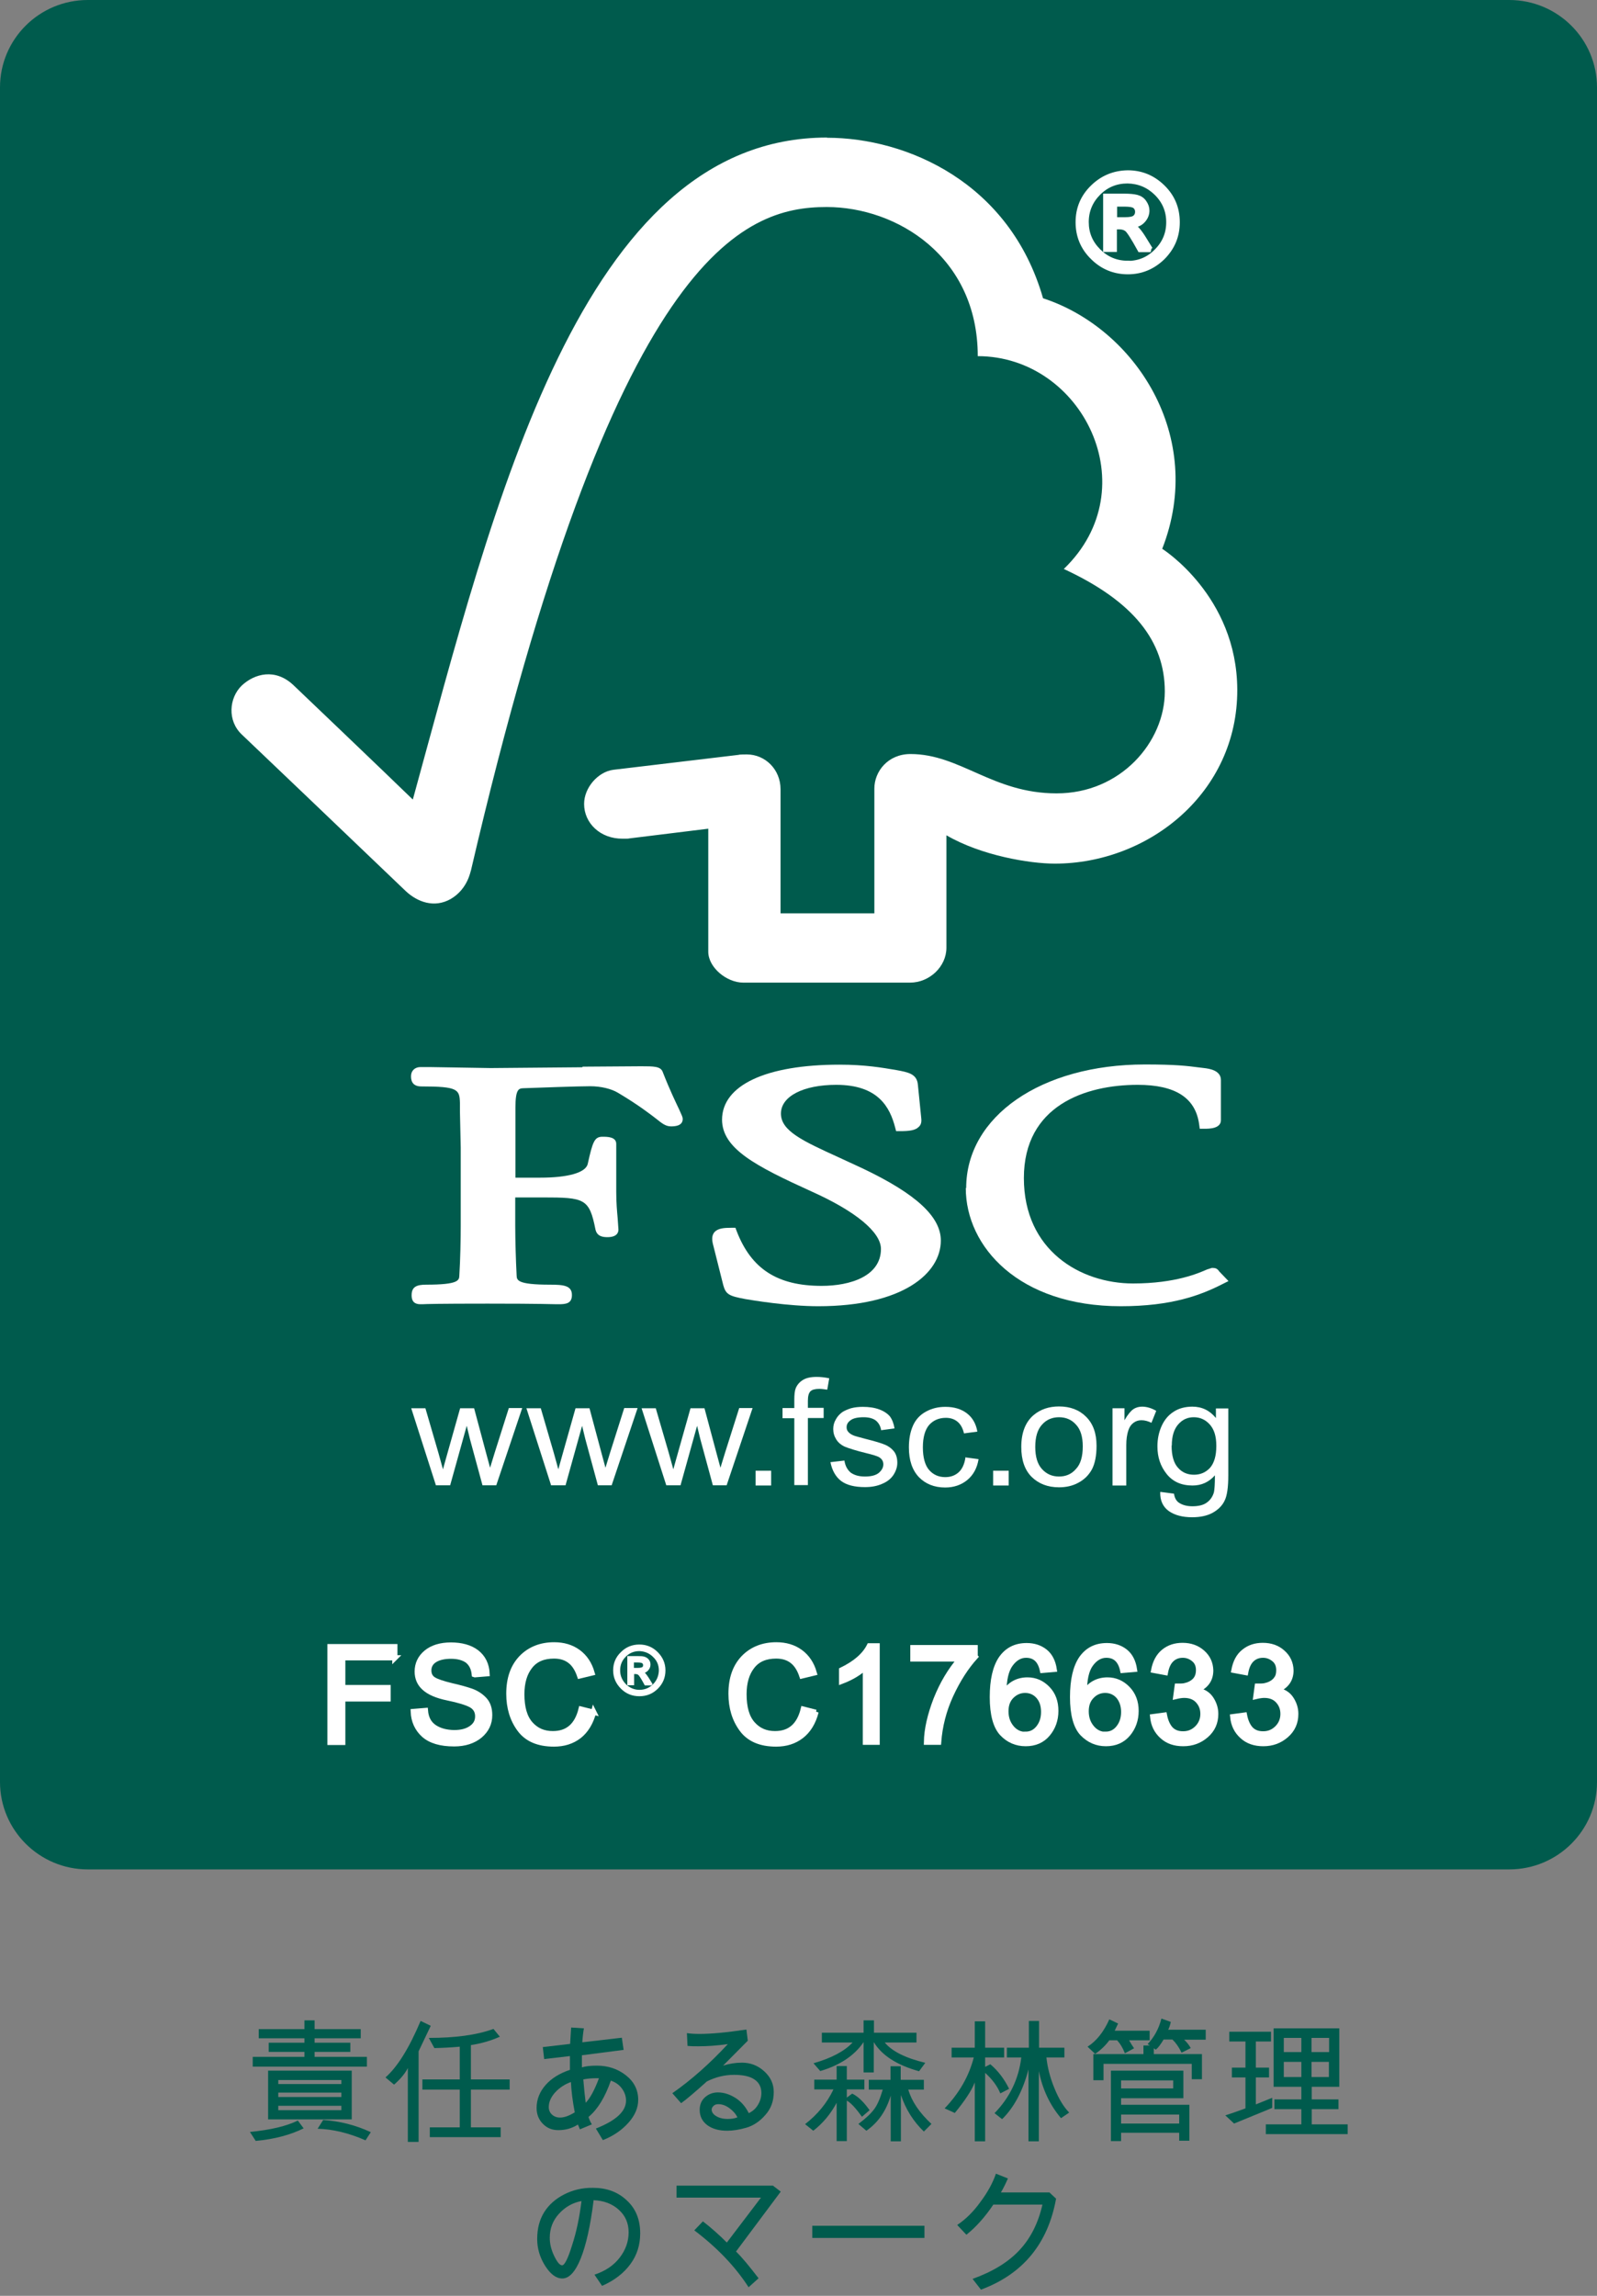
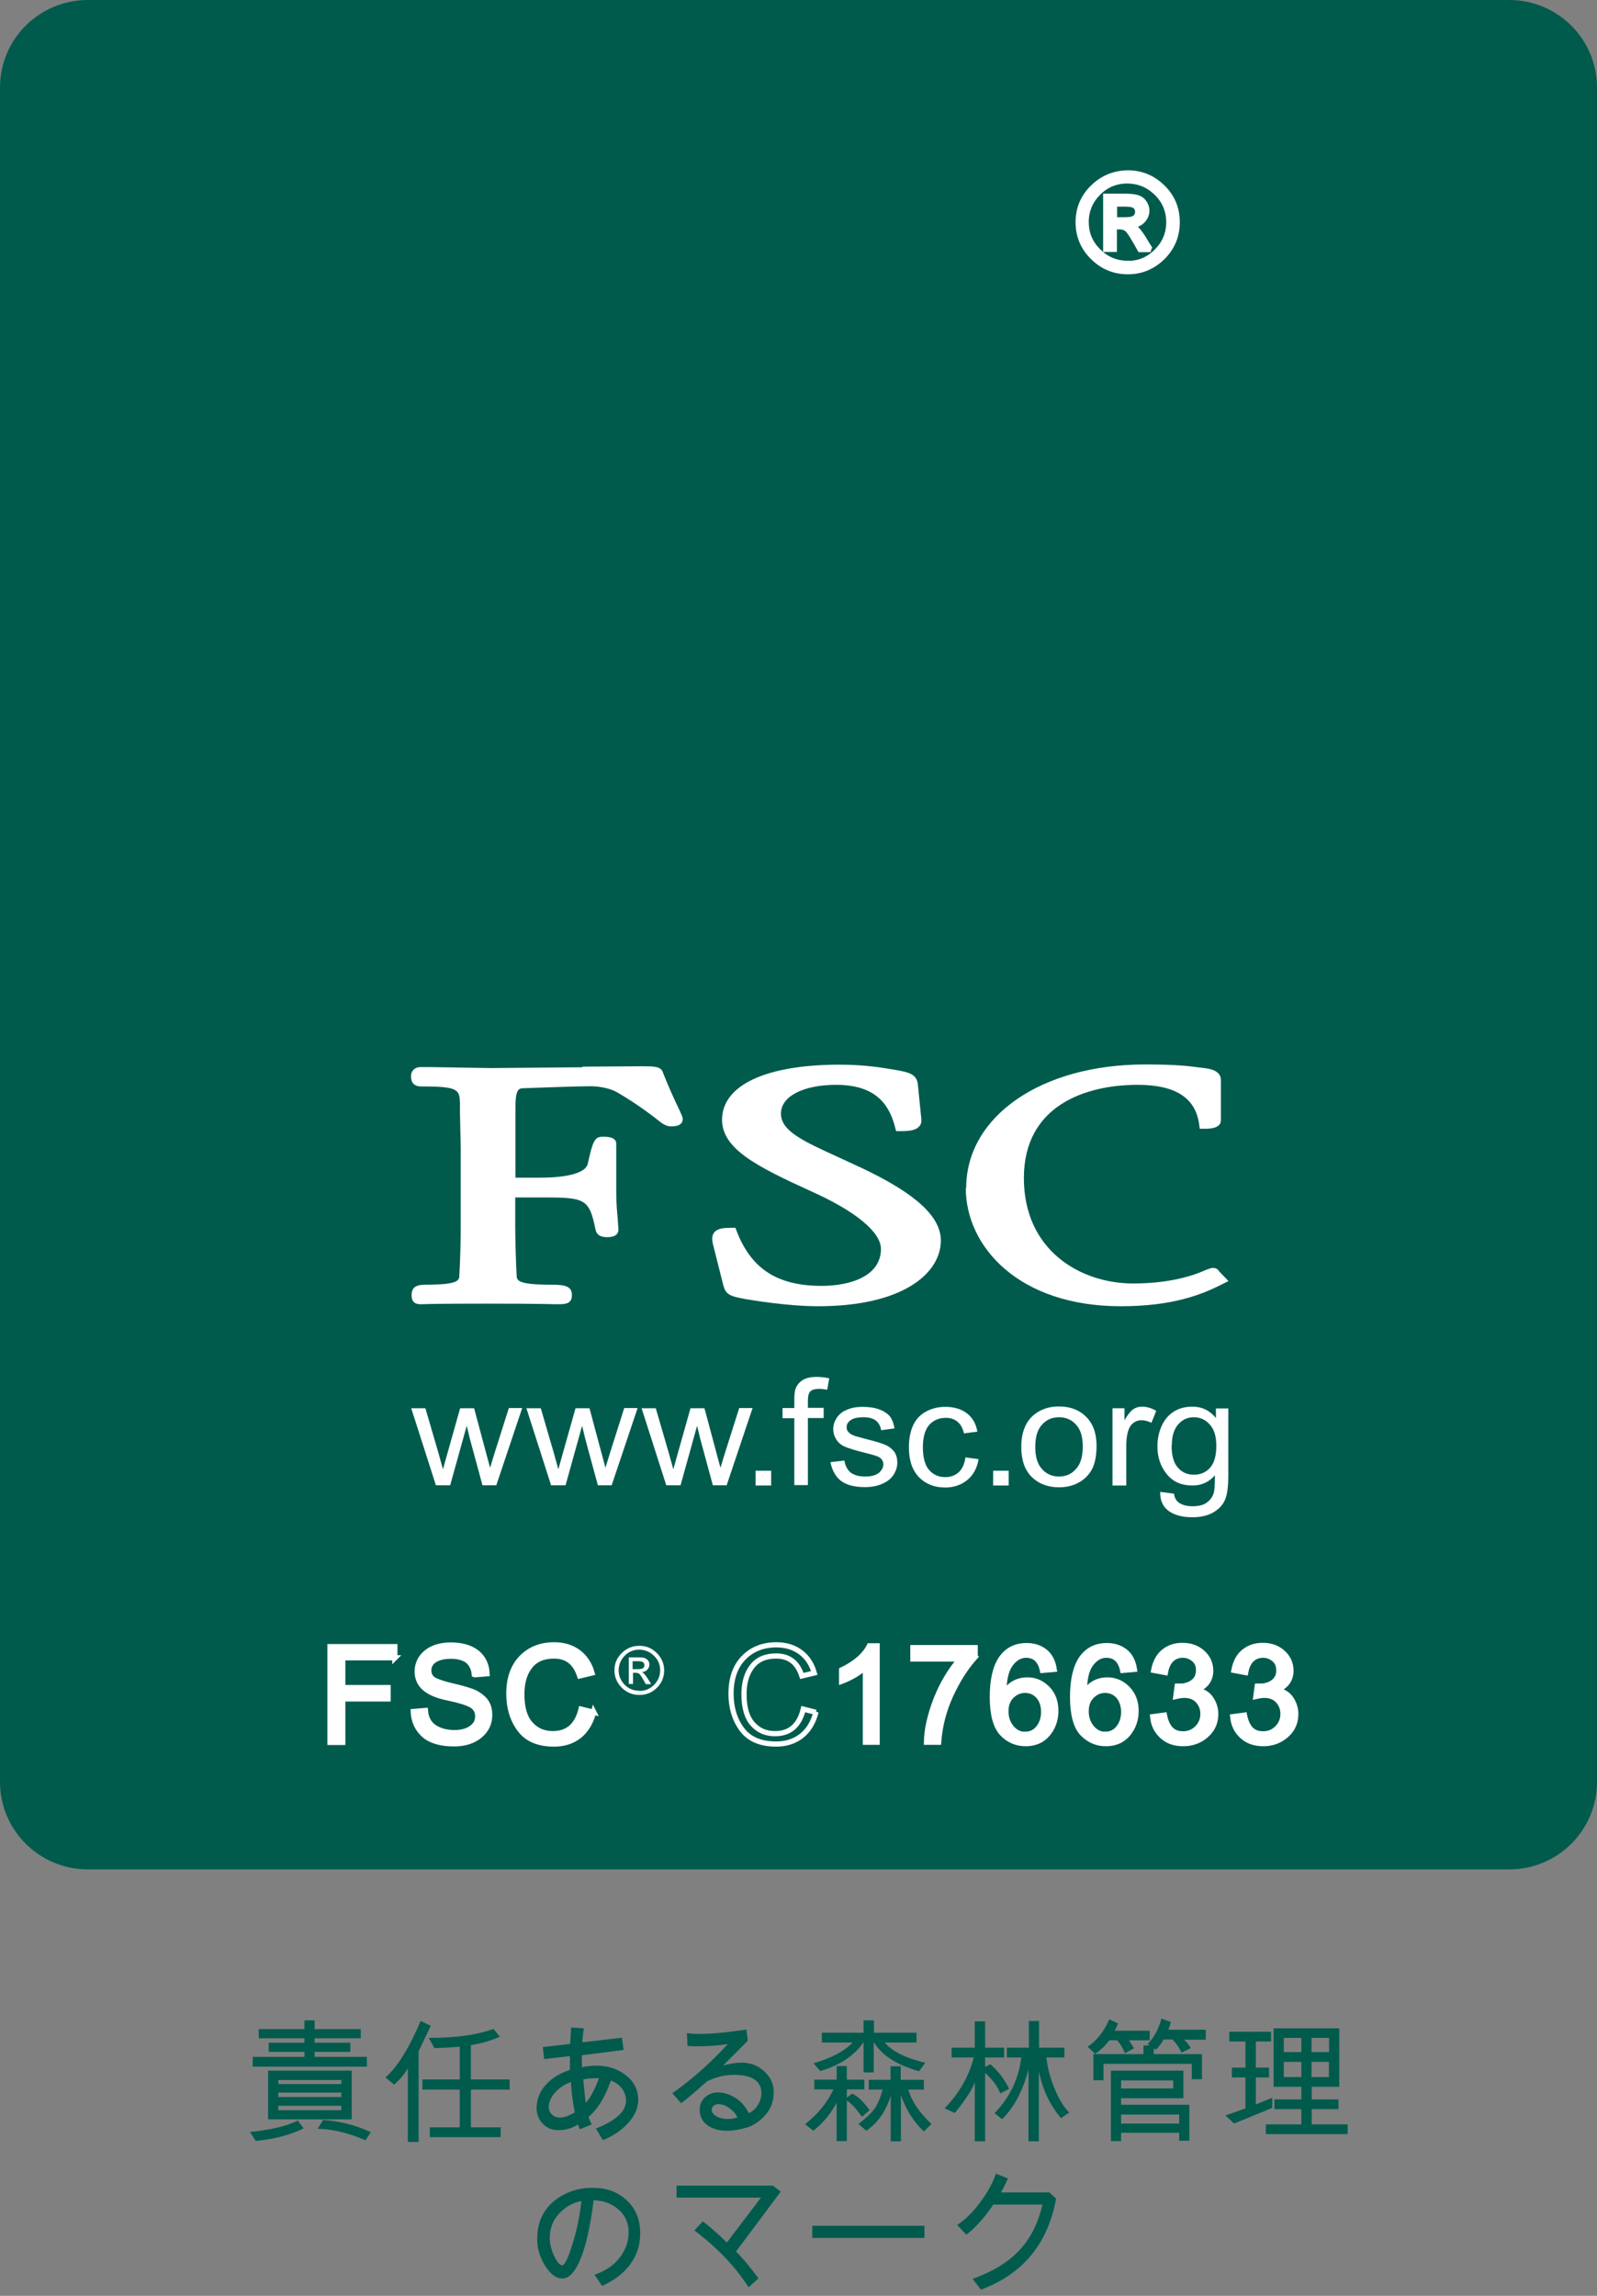
<svg xmlns="http://www.w3.org/2000/svg" id="_レイヤー_2" data-name="レイヤー 2" viewBox="0 0 80 115">
  <rect x="0" y="0" width="80" height="115" fill="#808080" stroke="none" />
  <defs>
    <style>
      .cls-1 {
        stroke: #005b4d;
        stroke-width: .8px;
      }

      .cls-1, .cls-2, .cls-3, .cls-4 {
        fill: none;
      }

      .cls-5 {
        fill: #fff;
      }

      .cls-3 {
        stroke-width: .26px;
      }

      .cls-3, .cls-4 {
        stroke: #fff;
      }

      .cls-4 {
        stroke-width: .13px;
      }

      .cls-6 {
        fill: #005b4d;
      }

      .cls-7 {
        clip-path: url(#clippath);
      }
    </style>
    <clipPath id="clippath">
      <rect class="cls-2" y="0" width="80" height="115" />
    </clipPath>
  </defs>
  <g id="_アイコン" data-name="アイコン">
    <g>
      <path class="cls-6" d="M4.4.4h71.2c2.21,0,4,1.78,4,3.98v84.88c0,2.2-1.79,3.98-4,3.98H4.4c-2.21,0-4-1.78-4-3.98V4.38C.4,2.18,2.19.4,4.4.4h0Z" />
      <g class="cls-7">
        <path class="cls-1" d="M4.4.4h71.2c2.21,0,4,1.78,4,3.98v84.88c0,2.2-1.79,3.98-4,3.98H4.4c-2.21,0-4-1.79-4-3.98V4.38C.4,2.18,2.19.4,4.4.4h0Z" />
      </g>
      <path class="cls-5" d="M21.84,74.41l-1.24-3.87h.71l.65,2.23.23.83s.08-.3.22-.79l.64-2.27h.7l.6,2.24.2.74.23-.75.71-2.24h.67l-1.3,3.87h-.69l-.63-2.32-.16-.66-.83,2.98h-.71Z" />
      <path class="cls-5" d="M27.61,74.41l-1.24-3.87h.72l.65,2.23.23.83s.08-.3.22-.79l.64-2.27h.7l.6,2.24.2.74.23-.75.71-2.24h.67l-1.3,3.87h-.69l-.63-2.32-.16-.66-.83,2.98h-.71Z" />
      <path class="cls-5" d="M33.38,74.41l-1.24-3.87h.71l.65,2.23.23.83s.08-.3.22-.79l.64-2.27h.7l.6,2.24.2.74.23-.75.71-2.24h.67l-1.3,3.87h-.69l-.63-2.32-.16-.66-.83,2.98h-.71Z" />
      <path class="cls-5" d="M37.85,74.41v-.74h.78v.74h-.78Z" />
      <path class="cls-5" d="M39.79,74.41v-3.37h-.59v-.51h.59v-.41c0-.26.02-.45.07-.58.07-.17.19-.31.35-.41.17-.11.4-.16.7-.16.19,0,.4.02.63.07l-.1.57c-.14-.02-.28-.04-.4-.04-.21,0-.36.04-.44.12-.09.09-.13.25-.13.48v.35h.79v.51h-.79v3.36h-.68Z" />
      <path class="cls-5" d="M41.61,73.24l.69-.08c.04.26.14.45.31.6.18.13.41.2.72.2s.54-.06.69-.18c.15-.13.23-.27.23-.43,0-.15-.07-.27-.2-.35-.09-.06-.32-.13-.69-.22-.49-.12-.83-.23-1.03-.31-.2-.09-.35-.22-.44-.37-.1-.16-.15-.33-.15-.52,0-.17.04-.33.13-.48.08-.15.19-.27.33-.37.11-.07.25-.13.43-.19.19-.05.38-.07.59-.07.31,0,.59.04.83.13.24.09.41.21.53.35.11.15.19.35.23.6l-.67.09c-.03-.2-.12-.36-.26-.48-.14-.11-.35-.17-.61-.17-.31,0-.53.05-.66.15-.14.1-.2.21-.2.35,0,.09.02.16.08.23.06.07.14.13.26.18.06.03.26.08.59.17.48.12.82.22,1,.3.19.08.34.2.45.34.11.15.16.34.16.56s-.07.42-.2.62c-.13.19-.32.34-.57.44-.25.11-.53.16-.85.16-.52,0-.92-.1-1.2-.31-.27-.21-.45-.53-.53-.94h0Z" />
      <path class="cls-5" d="M48.35,73l.67.09c-.07.44-.26.79-.56,1.04-.3.25-.68.38-1.11.38-.55,0-.99-.18-1.32-.52-.33-.35-.5-.84-.5-1.49,0-.42.07-.79.21-1.1.14-.31.36-.54.66-.7.3-.16.61-.23.96-.23.44,0,.79.11,1.07.32.28.21.46.52.53.92l-.67.09c-.06-.26-.17-.46-.33-.59-.16-.13-.35-.19-.58-.19-.34,0-.62.12-.83.35-.21.24-.32.62-.32,1.13s.11.9.31,1.13c.21.24.48.36.81.36.27,0,.49-.08.67-.24.17-.15.29-.4.34-.72h0Z" />
      <path class="cls-5" d="M49.75,74.41v-.74h.78v.74h-.78Z" />
      <path class="cls-5" d="M51.16,72.48c0-.72.21-1.25.62-1.6.35-.29.77-.43,1.27-.43.56,0,1.01.17,1.36.52.35.35.52.83.52,1.45,0,.5-.08.89-.23,1.18-.16.29-.38.51-.68.67-.29.16-.62.23-.97.23-.57,0-1.02-.18-1.37-.52-.35-.35-.52-.85-.52-1.5h0ZM51.86,72.47c0,.5.11.87.34,1.12.23.25.51.37.85.37s.63-.12.85-.38c.23-.24.34-.62.34-1.13,0-.48-.11-.85-.34-1.09-.22-.25-.51-.37-.85-.37s-.63.12-.85.37c-.23.25-.34.62-.34,1.12h0Z" />
      <path class="cls-5" d="M55.73,74.41v-3.87h.6v.6c.16-.28.31-.46.44-.55.13-.09.28-.13.44-.13.23,0,.47.07.71.21l-.24.6c-.16-.08-.33-.13-.5-.13-.15,0-.28.04-.4.13-.12.09-.2.21-.25.36-.08.23-.11.48-.11.76v2.02h-.68Z" />
      <path class="cls-5" d="M58.13,74.73l.68.09c.03.2.1.34.23.44.17.12.4.19.69.19.31,0,.56-.06.73-.19.17-.12.29-.3.35-.51.03-.13.05-.42.05-.85-.3.34-.67.51-1.12.51-.56,0-.99-.19-1.3-.58-.31-.39-.46-.84-.46-1.38,0-.37.07-.71.21-1.02.14-.31.34-.55.61-.72.26-.17.58-.25.93-.25.48,0,.87.19,1.18.57v-.48h.62v3.35c0,.6-.06,1.03-.19,1.28-.12.25-.33.45-.6.6-.28.15-.62.22-1.02.22-.48,0-.87-.1-1.17-.31-.29-.21-.44-.52-.43-.94h0ZM58.69,72.41c0,.51.11.88.32,1.11.21.24.48.35.8.35s.58-.11.8-.34c.21-.24.32-.6.32-1.1s-.11-.83-.33-1.08c-.22-.24-.48-.36-.8-.36s-.57.12-.78.36c-.21.24-.32.59-.32,1.06h0Z" />
-       <path class="cls-5" d="M41.43,6.89c-12.33,0-16.69,18.38-20.75,33.16-1.46-1.42-5.98-5.73-5.98-5.73-.91-.86-1.95-.58-2.59.02-.64.62-.73,1.76,0,2.45.04.03,6.12,5.84,8.22,7.85.58.54,1.42.86,2.25.39.87-.51.99-1.42,1.01-1.42,7.2-30.94,13.64-33.24,17.82-33.24,3.52,0,7.57,2.49,7.57,7.47,5.24,0,8.53,6.6,4.31,10.66,3.5,1.62,5.06,3.62,5.06,6.14s-2.21,5.11-5.43,5.1c-3.19,0-4.82-1.97-7.31-1.97-1.13,0-1.81.87-1.81,1.73v6.25h-4.7v-6.22c0-.98-.76-1.74-1.69-1.74-.02,0-.41,0-.4.02l-6.29.75c-.76.1-1.46.89-1.46,1.71,0,.96.81,1.75,1.93,1.74.14,0,.33,0,.31-.01,0,0,3.98-.49,3.98-.49v6.16c0,.79.92,1.55,1.75,1.55h8.36c.97,0,1.82-.8,1.82-1.75v-5.63c1.75,1.02,4.18,1.42,5.43,1.42,4.69,0,9.16-3.54,9.14-8.72-.02-4.7-3.76-7.05-3.76-7.05,2.2-5.62-1.35-11.04-5.97-12.55-1.66-5.8-6.83-8.04-10.82-8.04h0Z" />
      <path class="cls-5" d="M36.17,56.08c0,1.46,1.69,2.33,4.48,3.6,2.21.99,3.48,2.04,3.48,2.88,0,1.36-1.53,1.85-2.97,1.85-2.22,0-3.53-.85-4.26-2.75l-.06-.16h-.18c-.39,0-.7.02-.88.23-.15.19-.11.44-.04.69,0,0,.49,1.95.49,1.95.13.48.31.55,1.1.7.35.06,2.14.36,3.66.36,4.24,0,6.14-1.65,6.14-3.29,0-1.19-1.23-2.33-3.89-3.6l-1.21-.56c-1.82-.83-2.91-1.33-2.91-2.2s1.13-1.44,2.77-1.44c2.12,0,2.69,1.14,2.95,2.13l.05.19h.2c.47,0,.77-.04.94-.22.11-.1.14-.24.12-.42l-.17-1.69c-.05-.54-.48-.62-1.08-.73-.71-.12-1.56-.27-2.85-.27-3.68,0-5.88,1.03-5.88,2.76h0Z" />
      <path class="cls-5" d="M48.38,59.51c0,2.94,2.66,5.92,7.76,5.92,2.57,0,4.02-.56,5.1-1.11l.3-.15-.48-.5.02.02c-.11-.16-.2-.18-.37-.18l-.25.08c-.39.17-1.56.7-3.7.7-2.63,0-5.47-1.65-5.47-5.28s3.08-4.67,5.7-4.67c1.89,0,2.9.65,3.08,1.98l.03.22h.24c.22,0,.82,0,.82-.43v-2.01c0-.49-.59-.57-.84-.6l-.25-.03c-.61-.08-1.18-.15-2.72-.15-5.19,0-8.95,2.6-8.95,6.19h0Z" />
      <path class="cls-5" d="M29.17,53.46l-4.59.04-3.06-.05h-.46c-.27,0-.47.18-.47.45,0,.13,0,.52.51.52,1.85,0,1.92.15,1.94.83v.43s.04,1.81.04,1.81v3.9c0,.65-.02,1.67-.07,2.5-.01.24-.03.46-1.66.46-.45,0-.73.09-.73.52,0,.13,0,.46.44.46h.1c.19-.01.71-.03,3.27-.03,2.72,0,3.27.03,3.45.03h.1c.36,0,.67-.03.67-.46,0-.48-.42-.52-1.11-.52-1.64,0-1.65-.23-1.66-.46-.04-.76-.07-1.79-.07-2.51v-1.4h1.37c2.11,0,2.34.05,2.65,1.61.08.34.36.38.6.38.5,0,.55-.26.55-.38l-.04-.58c-.03-.33-.07-.75-.07-1.32v-2.39c0-.36-.45-.36-.69-.36-.4,0-.49.24-.74,1.37-.11.43-.98.68-2.38.68h-1.24v-3.51c0-.95.18-.96.4-.97.8-.03,2.76-.1,3.34-.1.55,0,1.07.13,1.4.33,1.04.62,1.57,1.04,1.9,1.29.31.25.49.39.75.39.15,0,.59,0,.59-.37,0-.09-.04-.17-.18-.48-.17-.36-.46-.95-.82-1.87-.1-.29-.45-.29-1.09-.29l-2.92.02Z" />
      <path class="cls-5" d="M56.49,8.66c.68,0,1.26.24,1.75.73.49.48.73,1.06.73,1.74s-.24,1.26-.72,1.75c-.49.48-1.07.73-1.75.73s-1.27-.24-1.76-.72c-.49-.48-.73-1.07-.73-1.75s.24-1.26.73-1.74c.49-.48,1.07-.72,1.76-.73h0ZM56.48,13.2c.57,0,1.06-.2,1.46-.61.41-.4.61-.89.61-1.46,0-.57-.2-1.05-.61-1.46-.41-.4-.89-.6-1.46-.6-.57,0-1.06.2-1.46.6-.4.4-.61.89-.61,1.46,0,.57.2,1.06.61,1.46.4.4.89.61,1.46.61h0ZM57.64,12.5h-.52c-.33-.6-.55-.94-.65-1.02-.1-.08-.23-.11-.38-.11h-.26v1.13h-.43v-2.66h.92c.28,0,.49.02.64.06.15.04.27.12.36.25.09.13.14.26.14.41,0,.18-.07.35-.2.49-.13.15-.32.23-.57.25h0c.16.05.37.27.62.68l.32.52ZM55.82,11.01h.53c.24,0,.41-.03.5-.1.09-.07.14-.17.14-.3s-.05-.22-.13-.29c-.09-.07-.27-.1-.54-.1h-.49v.8Z" />
      <path class="cls-3" d="M56.49,8.66c.68,0,1.26.24,1.75.72.49.48.73,1.06.73,1.75s-.24,1.26-.72,1.75c-.49.48-1.07.73-1.75.73s-1.27-.24-1.76-.73c-.49-.48-.73-1.07-.73-1.75s.24-1.26.73-1.74c.49-.48,1.07-.72,1.76-.73h0ZM56.48,13.2c.57,0,1.06-.2,1.46-.61.41-.41.61-.89.61-1.46,0-.57-.2-1.05-.61-1.46-.41-.4-.89-.6-1.46-.61-.57,0-1.06.2-1.46.6-.4.4-.61.89-.61,1.46,0,.57.2,1.05.61,1.46.4.4.89.61,1.46.61h0ZM57.64,12.5h-.53c-.33-.6-.55-.94-.65-1.02-.1-.08-.23-.12-.38-.12h-.26v1.13h-.43v-2.66h.92c.28,0,.49.02.64.06.15.04.27.12.36.25.09.13.14.26.14.41,0,.18-.07.35-.2.49-.13.15-.32.23-.57.25h0c.16.05.37.27.62.68l.32.52ZM55.82,11.01h.53c.24,0,.41-.03.5-.1.09-.07.14-.17.14-.3s-.05-.22-.13-.29c-.09-.07-.27-.1-.54-.1h-.49v.8Z" />
      <path class="cls-5" d="M19.79,83.03h-2.61v1.49h2.27v.57h-2.27v2.18h-.64v-4.8h3.25v.57Z" />
      <path class="cls-3" d="M19.79,83.04h-2.62v1.49h2.27v.57h-2.27v2.18h-.64v-4.8h3.25v.57Z" />
      <path class="cls-5" d="M23.76,83.87c-.03-.3-.14-.53-.33-.69-.2-.15-.48-.23-.84-.23-.33,0-.6.06-.8.18-.2.12-.31.3-.31.53,0,.21.08.36.24.46.16.1.46.2.91.31.4.09.73.18.98.27.25.09.47.23.65.42.18.19.27.45.27.78,0,.41-.16.75-.49,1.03-.33.27-.76.41-1.29.41-.68,0-1.18-.15-1.52-.45-.33-.3-.51-.69-.53-1.17l.61-.05c.03.38.18.66.45.84.27.18.6.26.98.27.36,0,.64-.07.86-.22.22-.15.33-.34.33-.6,0-.26-.11-.45-.34-.57-.23-.12-.62-.24-1.16-.35-.54-.11-.93-.28-1.17-.5-.24-.21-.36-.49-.36-.83,0-.38.15-.7.45-.95.3-.25.72-.38,1.24-.38s.97.12,1.29.37c.32.25.5.61.52,1.07l-.61.05Z" />
      <path class="cls-3" d="M23.76,83.88c-.03-.31-.14-.53-.33-.69-.2-.15-.48-.23-.84-.23-.33,0-.6.06-.8.18-.2.12-.31.3-.31.53,0,.21.08.36.24.46.16.1.46.2.91.31.4.09.72.18.98.27.25.09.47.23.65.42.18.19.27.45.27.78,0,.41-.16.75-.49,1.03-.33.27-.76.41-1.29.41-.68,0-1.18-.15-1.52-.45-.33-.3-.51-.69-.53-1.17l.61-.05c.03.38.18.66.45.84.27.18.6.26.98.27.36,0,.64-.07.86-.22.22-.15.33-.34.33-.6,0-.26-.12-.45-.34-.57-.23-.12-.62-.24-1.16-.35-.54-.11-.93-.28-1.17-.5-.24-.21-.36-.49-.36-.82,0-.38.15-.7.45-.95.3-.25.72-.38,1.24-.38s.97.12,1.29.37c.32.25.5.61.52,1.07l-.61.05Z" />
      <path class="cls-5" d="M29.74,85.74c-.14.54-.39.94-.74,1.21-.35.27-.77.4-1.26.4-.79,0-1.36-.25-1.72-.74-.36-.49-.54-1.08-.54-1.78,0-.77.21-1.36.63-1.8.42-.43.97-.65,1.64-.65.47,0,.87.12,1.2.36.33.24.57.59.7,1.05l-.62.15c-.11-.33-.27-.59-.48-.75-.22-.17-.48-.25-.81-.25-.53,0-.93.17-1.2.52-.27.34-.41.81-.41,1.39,0,.67.14,1.16.43,1.49.29.33.66.49,1.12.49.38,0,.68-.1.92-.31.23-.2.4-.51.5-.91l.64.16Z" />
      <path class="cls-3" d="M29.74,85.75c-.14.54-.39.94-.73,1.21-.35.27-.77.4-1.26.4-.79,0-1.36-.25-1.72-.74-.36-.49-.54-1.08-.54-1.78,0-.77.21-1.36.63-1.8.42-.43.97-.65,1.64-.65.47,0,.87.12,1.2.36.33.24.57.59.7,1.05l-.62.15c-.11-.33-.27-.59-.48-.75-.22-.17-.48-.25-.81-.25-.53,0-.93.17-1.2.52-.27.34-.41.81-.41,1.39,0,.67.14,1.16.43,1.49.29.33.66.49,1.12.49.38,0,.68-.1.92-.31.23-.2.4-.51.5-.92l.64.16Z" />
      <path class="cls-5" d="M32.03,82.44c.34,0,.63.12.87.36.24.24.37.53.37.87s-.12.63-.36.87c-.24.24-.53.36-.88.36s-.64-.12-.88-.36c-.24-.24-.37-.53-.37-.87s.12-.63.37-.87c.24-.24.53-.36.88-.36h0ZM32.03,84.7c.28,0,.53-.1.73-.3.2-.2.31-.45.31-.73,0-.29-.1-.53-.31-.73-.2-.2-.45-.3-.73-.31-.29,0-.53.1-.73.3-.2.2-.3.44-.31.73,0,.28.1.52.3.73.2.2.45.3.73.3h0ZM32.61,84.36h-.26c-.16-.3-.27-.47-.32-.51-.05-.04-.11-.06-.19-.06h-.13v.56h-.21v-1.33h.46c.14,0,.24,0,.32.03.07.02.13.06.18.12.05.06.07.13.07.21,0,.09-.03.17-.1.25-.07.08-.16.12-.28.13h0c.08.02.18.14.31.34l.16.26ZM31.7,83.61h.26c.12,0,.2-.02.25-.05.05-.03.07-.09.07-.15s-.02-.11-.07-.15c-.04-.03-.13-.05-.27-.05h-.25v.4Z" />
-       <path class="cls-4" d="M32.03,82.44c.34,0,.63.12.87.36.24.24.37.53.37.87s-.12.63-.36.87c-.24.24-.53.36-.88.36s-.64-.12-.88-.36c-.24-.24-.37-.53-.37-.87s.12-.63.37-.87c.24-.24.53-.36.88-.36h0ZM32.03,84.71c.28,0,.53-.1.73-.3.2-.2.3-.45.31-.73,0-.29-.1-.53-.31-.73-.2-.2-.45-.3-.73-.31-.29,0-.53.1-.73.3-.2.2-.3.44-.3.73,0,.28.1.52.3.73.2.2.45.31.73.31h0ZM32.6,84.36h-.26c-.16-.3-.27-.47-.32-.51-.05-.04-.11-.06-.19-.06h-.13v.56h-.21v-1.33h.46c.14,0,.24,0,.32.03.07.02.13.06.18.12.05.06.07.13.07.21,0,.09-.03.17-.1.25-.07.08-.16.12-.28.12h0c.08.02.18.14.31.34l.16.26ZM31.7,83.61h.26c.12,0,.2-.02.25-.05.05-.03.07-.09.07-.15s-.02-.11-.07-.15c-.04-.03-.13-.05-.27-.05h-.25v.4Z" />
-       <path class="cls-5" d="M40.88,85.74c-.14.54-.39.94-.74,1.21-.35.27-.77.4-1.26.4-.79,0-1.36-.25-1.72-.74-.36-.49-.54-1.08-.54-1.78,0-.77.21-1.36.63-1.8.42-.43.97-.65,1.64-.65.47,0,.87.12,1.2.36.33.24.57.59.7,1.05l-.63.15c-.11-.33-.27-.59-.48-.75-.21-.17-.48-.25-.81-.25-.52,0-.93.17-1.2.52-.27.34-.41.81-.41,1.39,0,.67.14,1.16.43,1.49.29.33.66.49,1.12.49.38,0,.68-.1.92-.31.23-.2.4-.51.5-.91l.64.16Z" />
      <path class="cls-3" d="M40.88,85.75c-.14.54-.39.94-.74,1.21-.35.27-.77.4-1.26.4-.79,0-1.36-.25-1.72-.74-.36-.49-.54-1.08-.54-1.78,0-.77.21-1.36.63-1.8.42-.43.97-.65,1.64-.65.47,0,.87.12,1.2.36.33.24.57.59.7,1.05l-.62.15c-.11-.33-.27-.59-.48-.75-.22-.17-.48-.25-.81-.25-.53,0-.93.17-1.2.52-.27.34-.41.81-.41,1.39,0,.67.14,1.16.43,1.49.29.33.66.49,1.12.49.38,0,.68-.1.92-.31.23-.2.4-.51.5-.92l.63.16Z" />
      <path class="cls-5" d="M43.94,87.27h-.59v-3.76c-.3.28-.69.52-1.19.71v-.57c.68-.33,1.15-.73,1.39-1.21h.39v4.83Z" />
      <path class="cls-3" d="M43.94,87.27h-.59v-3.76c-.3.28-.69.52-1.19.71v-.57c.68-.33,1.15-.73,1.39-1.21h.39v4.83Z" />
      <path class="cls-5" d="M48.86,82.99c-.47.52-.88,1.16-1.23,1.92-.35.76-.55,1.55-.61,2.36h-.6c.01-.65.18-1.37.48-2.15.31-.78.71-1.45,1.2-2.02h-2.36v-.57h3.12v.45Z" />
      <path class="cls-3" d="M48.86,82.99c-.47.52-.88,1.16-1.23,1.92-.35.76-.55,1.55-.61,2.36h-.61c.01-.65.18-1.37.48-2.15.31-.78.71-1.45,1.2-2.02h-2.36v-.57h3.12v.45Z" />
      <path class="cls-5" d="M50.31,84.79c.27-.43.66-.64,1.16-.64.4,0,.73.15,1.01.44.28.29.41.66.41,1.11s-.14.84-.41,1.16c-.27.32-.64.48-1.1.48-.46,0-.86-.17-1.18-.51-.32-.34-.49-.95-.49-1.82,0-.86.15-1.5.44-1.93.3-.43.72-.65,1.28-.65.36,0,.67.1.92.3.25.2.4.5.46.89l-.59.05c-.11-.51-.38-.76-.82-.76-.3,0-.56.15-.78.45-.22.3-.33.77-.33,1.42h.01ZM51.37,86.87c.27,0,.49-.11.66-.33.17-.22.25-.48.25-.79s-.08-.57-.25-.77c-.17-.2-.4-.31-.68-.31-.26,0-.49.09-.68.29-.19.19-.28.44-.28.76s.09.59.28.81c.18.23.42.34.7.34h0Z" />
      <path class="cls-3" d="M50.31,84.79c.27-.42.66-.64,1.16-.64.4,0,.73.15,1.01.44.28.29.41.66.41,1.11s-.14.84-.41,1.16c-.27.32-.64.48-1.1.48-.46,0-.86-.17-1.18-.51-.32-.34-.49-.95-.49-1.82,0-.86.15-1.5.44-1.93.3-.43.72-.65,1.28-.65.36,0,.67.1.92.3.25.2.4.5.46.89l-.59.05c-.11-.51-.38-.76-.82-.76-.3,0-.56.15-.78.45-.22.3-.33.77-.33,1.42h.01ZM51.37,86.87c.27,0,.49-.11.66-.33.17-.22.25-.48.25-.79s-.08-.57-.25-.77c-.17-.2-.4-.31-.68-.31-.26,0-.49.1-.68.29-.19.19-.28.44-.28.76s.09.59.28.82c.18.22.42.34.7.34h0Z" />
      <path class="cls-5" d="M54.32,84.79c.27-.43.66-.64,1.16-.64.39,0,.73.15,1.01.44.28.29.42.66.42,1.11s-.14.84-.41,1.16c-.27.32-.64.48-1.1.48-.46,0-.85-.17-1.18-.51-.32-.34-.49-.95-.49-1.82,0-.86.15-1.5.44-1.93.3-.43.72-.65,1.28-.65.36,0,.67.1.92.3.25.2.4.5.46.89l-.59.05c-.11-.51-.38-.76-.82-.76-.3,0-.56.15-.78.45-.22.3-.32.77-.32,1.42h.01ZM55.38,86.87c.27,0,.49-.11.66-.33.17-.22.25-.48.25-.79s-.08-.57-.25-.77c-.17-.2-.4-.31-.68-.31-.26,0-.49.09-.67.29-.19.19-.28.44-.28.76s.09.59.28.81c.18.23.42.34.7.34h0Z" />
      <path class="cls-3" d="M54.32,84.79c.27-.42.66-.64,1.16-.64.39,0,.73.15,1.01.44.28.29.42.66.42,1.11s-.14.84-.41,1.16c-.27.32-.64.48-1.1.48-.46,0-.85-.17-1.18-.51-.32-.34-.49-.95-.49-1.82,0-.86.15-1.5.44-1.93.3-.43.72-.65,1.28-.65.36,0,.67.1.92.3.25.2.4.5.46.89l-.59.05c-.11-.51-.38-.76-.82-.76-.3,0-.56.15-.78.45-.22.3-.32.77-.32,1.42h.01ZM55.38,86.87c.27,0,.49-.11.66-.33.17-.22.25-.48.25-.79s-.09-.57-.25-.77c-.17-.2-.4-.31-.68-.31-.26,0-.49.1-.67.29-.19.19-.28.44-.28.76s.09.59.28.82c.18.22.42.34.7.34h0Z" />
      <path class="cls-5" d="M60,84.67c.3.06.52.2.67.43.15.23.23.48.23.75,0,.44-.16.79-.48,1.07-.32.28-.7.42-1.15.42-.42,0-.78-.12-1.05-.37-.28-.25-.44-.57-.48-.98l.59-.08c.06.32.17.55.32.71.16.16.36.23.62.23.28,0,.51-.09.7-.29.19-.19.29-.43.29-.71,0-.27-.09-.49-.26-.67-.17-.18-.4-.26-.68-.26-.11,0-.25.02-.42.06l.07-.52c.16,0,.28,0,.37-.02.09-.02.2-.05.31-.11.12-.06.21-.14.28-.25.07-.11.11-.25.11-.41,0-.24-.08-.42-.24-.55-.16-.13-.34-.2-.55-.2-.24,0-.43.08-.58.23-.15.15-.24.37-.29.64l-.59-.11c.08-.42.25-.73.51-.94.26-.21.57-.31.94-.31.4,0,.73.12,1,.36.27.24.4.54.41.89,0,.45-.22.77-.66.97h0Z" />
      <path class="cls-3" d="M60,84.67c.3.06.52.2.67.43.15.23.23.48.23.75,0,.44-.16.79-.48,1.07-.32.28-.7.42-1.15.42-.43,0-.78-.12-1.05-.37-.28-.25-.44-.57-.48-.98l.59-.08c.06.31.17.55.32.71.16.16.36.23.62.23.28,0,.51-.1.7-.29.19-.19.29-.43.29-.71,0-.27-.09-.49-.26-.67-.17-.18-.4-.26-.68-.26-.12,0-.25.02-.42.06l.07-.52c.16,0,.28,0,.37-.02.09-.02.2-.05.31-.11.11-.06.21-.14.28-.25.07-.11.11-.25.11-.42,0-.24-.08-.42-.24-.55-.16-.13-.34-.2-.55-.2-.24,0-.43.08-.58.23-.15.15-.24.37-.29.64l-.59-.11c.08-.42.25-.73.51-.94.26-.21.57-.31.94-.31.4,0,.73.12,1,.36.27.24.4.54.41.89,0,.45-.22.77-.66.97h0Z" />
      <path class="cls-5" d="M64.01,84.67c.3.06.52.2.67.43s.23.48.23.75c0,.44-.16.79-.48,1.07-.32.28-.7.42-1.15.42-.42,0-.78-.12-1.05-.37-.28-.25-.44-.57-.48-.98l.59-.08c.06.32.17.55.32.71.16.16.36.23.62.23.28,0,.51-.09.7-.29.19-.19.29-.43.29-.71,0-.27-.09-.49-.26-.67-.17-.18-.4-.26-.68-.26-.11,0-.25.02-.42.06l.07-.52c.16,0,.28,0,.38-.02.09-.02.2-.05.31-.11.11-.06.21-.14.28-.25.08-.11.11-.25.11-.41,0-.24-.08-.42-.24-.55-.16-.13-.34-.2-.55-.2-.24,0-.43.08-.58.23-.15.15-.24.37-.29.64l-.59-.11c.08-.42.24-.73.51-.94.26-.21.57-.31.94-.31.4,0,.74.12,1,.36.27.24.4.54.41.89,0,.45-.22.77-.66.97h0Z" />
      <path class="cls-3" d="M64.01,84.67c.3.06.52.2.67.43.15.23.23.48.23.75,0,.44-.16.79-.48,1.07-.32.28-.7.42-1.15.42-.42,0-.78-.12-1.05-.37-.28-.25-.44-.57-.48-.98l.59-.08c.06.31.17.55.32.71.16.16.36.23.62.23.28,0,.51-.1.7-.29.19-.19.29-.43.29-.71,0-.27-.09-.49-.26-.67-.17-.18-.4-.26-.68-.26-.11,0-.25.02-.42.06l.07-.52c.16,0,.28,0,.38-.02.09-.02.2-.05.31-.11.11-.06.21-.14.28-.25.08-.11.11-.25.11-.42,0-.24-.08-.42-.24-.55-.16-.13-.34-.2-.55-.2-.24,0-.43.08-.58.23-.15.15-.24.37-.29.64l-.59-.11c.08-.42.24-.73.51-.94.26-.21.57-.31.94-.31.4,0,.74.12,1,.36.27.24.4.54.41.89,0,.45-.22.77-.66.97h0Z" />
      <path class="cls-6" d="M18.39,103.52h-5.73v-.49s2.59,0,2.59,0v-.25h-1.79v-.46h1.79v-.22h-2.29v-.46h2.29v-.44h.51v.44h2.31v.46h-2.31v.22h1.79v.46h-1.79v.25h2.62v.49ZM17.62,106.16h-4.19v-2.44h4.19v2.44ZM17.1,104.39v-.2h-3.16v.2h3.16ZM17.1,105.04v-.22h-3.16v.22h3.16ZM17.1,105.7v-.22h-3.16v.22h3.16ZM18.57,106.81l-.26.4c-.84-.37-1.65-.56-2.4-.58l.28-.44c.84.06,1.63.26,2.38.61h0ZM15.21,106.61c-.64.32-1.44.54-2.4.63l-.29-.45c1.03-.1,1.83-.29,2.4-.57l.29.39Z" />
      <path class="cls-6" d="M21.58,101.47l-.61,1.28v4.54h-.54v-3.7c-.15.29-.38.56-.69.83l-.43-.36c.61-.54,1.19-1.48,1.76-2.83l.5.24ZM25.53,104.67h-1.94v1.89h1.49v.49h-3.55v-.49h1.5v-1.89h-1.87v-.51h1.87v-1.64c-.44.04-.86.06-1.27.07l-.28-.51c1.31,0,2.39-.14,3.24-.45l.32.39c-.45.2-.93.34-1.45.42v1.72h1.94v.51Z" />
      <path class="cls-6" d="M29.17,103.55c.16-.05.41-.08.73-.08.56,0,1.04.16,1.45.48.41.32.62.73.62,1.23,0,.4-.16.78-.49,1.15-.33.37-.75.66-1.28.87l-.35-.58c1.01-.4,1.51-.86,1.51-1.4,0-.22-.07-.42-.21-.61-.14-.19-.32-.31-.55-.39-.29.83-.66,1.44-1.12,1.82.04.12.09.25.17.37l-.6.25-.1-.24c-.3.19-.62.28-.98.28-.31,0-.56-.1-.77-.31-.21-.21-.32-.48-.32-.8,0-.42.15-.81.45-1.15.3-.34.71-.59,1.22-.76,0-.15,0-.38,0-.69l-1.29.15-.07-.6,1.37-.16.05-.82.64.04c-.03.16-.06.4-.08.7l1.98-.23.09.61-2.09.27v.61ZM30,104.1s-.08,0-.15,0c-.22,0-.43.02-.63.06.04.48.08.87.12,1.17.22-.23.44-.63.66-1.22h0ZM28.79,105.8c-.11-.57-.17-1.08-.19-1.51-.31.11-.58.29-.79.52-.21.23-.32.48-.32.73,0,.15.05.28.16.38.11.1.24.15.41.15.21,0,.45-.09.73-.26h0Z" />
      <path class="cls-6" d="M36.22,103.47c.31-.1.62-.15.95-.15.42,0,.79.14,1.11.43.32.29.48.63.48,1.04,0,.46-.14.84-.43,1.16-.28.32-.6.53-.95.63-.35.1-.67.15-.95.15-.41,0-.74-.09-1-.28-.25-.19-.38-.44-.38-.77,0-.26.09-.47.27-.63.18-.16.4-.24.64-.24.31,0,.6.1.89.28.29.19.5.44.66.76.2-.1.35-.23.46-.42.11-.18.17-.38.17-.59,0-.3-.12-.53-.35-.68-.23-.16-.58-.23-1.02-.23-.47,0-.92.11-1.36.33-.58.52-1.01.89-1.29,1.09l-.44-.5c.96-.67,1.88-1.49,2.78-2.46-.56.08-1.05.11-1.47.11-.18,0-.36,0-.55-.02l-.03-.64c.19.03.4.04.64.04.57,0,1.35-.07,2.34-.22l.07.56-1.24,1.25v.02ZM36.94,106.06c-.08-.17-.22-.33-.4-.46-.19-.14-.37-.2-.55-.2-.1,0-.18.02-.24.08-.06.05-.1.12-.1.19,0,.13.08.24.23.33.15.09.34.14.57.14.17,0,.33-.02.49-.08h0Z" />
      <path class="cls-6" d="M46.35,103.33l-.31.42c-1.12-.31-1.87-.8-2.27-1.46v1.52h-.51v-1.52c-.46.68-1.19,1.16-2.17,1.45l-.34-.39c.91-.26,1.56-.61,1.96-1.04h-1.54v-.49h2.09v-.62h.52v.62h2.13v.49h-1.59c.36.44,1.04.78,2.04,1.02h0ZM46.67,106.38l-.39.39c-.53-.51-.91-1.12-1.15-1.83v2.32h-.51v-2.29c-.23.77-.63,1.35-1.22,1.76l-.4-.34c.36-.27.63-.52.79-.74.16-.21.3-.54.43-.98h-.7v-.49h1.09v-.68h.51v.68h1.16v.49h-.78c.17.59.56,1.16,1.16,1.72h0ZM43.56,105.7l-.38.33c-.31-.43-.56-.7-.76-.81v2.03h-.51v-1.92c-.3.56-.69,1.03-1.17,1.4l-.41-.33c.62-.48,1.1-1.06,1.42-1.74h-.96v-.49h1.12v-.68h.51v.68h.88v.49h-.88v.41l.27-.2c.29.14.58.42.87.83h0Z" />
      <path class="cls-6" d="M53.56,105.82l-.41.28c-.56-.66-.93-1.45-1.11-2.36v3.52h-.52v-3.6c-.28,1.07-.72,1.9-1.32,2.49l-.38-.3c.76-.78,1.21-1.71,1.34-2.79h-.72v-.49h1.1v-1.34h.51v1.34h1.27v.49h-.9c.05.49.18,1,.4,1.54.22.54.47.95.75,1.23h0ZM50.55,104.63l-.44.23c-.15-.37-.41-.71-.76-1.03v3.43h-.52v-2.95c-.16.41-.5.92-1,1.53l-.51-.23c.74-.77,1.22-1.62,1.46-2.55h-1.11v-.49h1.16v-1.32h.52v1.32h.95v.49h-.95v.47l.26-.13c.39.33.7.74.94,1.23h0Z" />
      <path class="cls-6" d="M60.39,102.17h-1.07c.14.13.25.28.33.42l-.46.23c-.14-.29-.3-.51-.46-.66h-.44c-.15.25-.28.42-.39.51l-.1-.07v.29h2.41v1.26h-.51v-.77h-4.42v.82h-.51v-1.31h2.51v-.43h.32l-.11-.07c.33-.35.56-.77.69-1.28l.47.17c-.04.19-.09.31-.13.39h1.88v.49ZM57.6,102.2h-1.04c.08.14.16.27.25.4l-.46.25c-.11-.28-.24-.49-.39-.65h-.39c-.19.26-.43.49-.71.68l-.38-.36c.44-.28.81-.74,1.09-1.37l.44.21-.17.36h1.75v.49ZM59.58,107.23h-.51v-.4h-2.91v.42h-.51v-3.53h3.63v1.38h-3.12v.33h3.42v1.8ZM58.77,104.61v-.4h-2.61v.4h2.61ZM59.07,106.37v-.45h-2.91v.45h2.91Z" />
      <path class="cls-6" d="M67.5,106.9h-4.09v-.49h1.78v-.76h-1.35v-.49h1.35v-.63h-1.39v-2.93h3.29v2.93h-1.38v.63h1.34v.49h-1.34v.76h1.8v.49ZM66.59,102.08h-.89v.71h.88v-.71ZM65.19,102.79v-.71h-.88v.71h.88ZM66.57,104.04v-.76h-.87v.76h.87ZM65.19,104.04v-.76h-.88v.76h.88ZM63.72,105.59l-1.9.78-.44-.41c.23-.07.57-.19,1.01-.35v-1.55h-.68v-.49h.68v-1.31h-.81v-.49h2.09v.49h-.76v1.31h.66v.49h-.66v1.35c.37-.15.64-.26.82-.33v.5Z" />
      <path class="cls-6" d="M29.74,110.19c-.16,1.29-.38,2.27-.65,2.94-.27.67-.58,1-.92,1-.31,0-.59-.21-.86-.63-.27-.43-.4-.87-.4-1.35,0-.53.12-.97.35-1.34.23-.37.57-.67,1-.89.43-.22.91-.34,1.45-.33.67,0,1.23.2,1.68.62.45.41.68.96.68,1.66,0,.58-.16,1.09-.49,1.54-.33.45-.8.82-1.42,1.09l-.38-.56c.54-.18.96-.46,1.26-.85.3-.39.45-.81.45-1.27s-.16-.83-.49-1.13c-.33-.3-.75-.46-1.26-.48h0ZM29.14,110.25c-.45.08-.83.3-1.14.64-.31.34-.46.74-.46,1.2,0,.3.07.6.22.91.15.31.28.47.4.47s.29-.33.5-1.01c.22-.67.37-1.41.47-2.21h0Z" />
      <path class="cls-6" d="M39.11,109.78l-2.24,3c.29.28.66.73,1.13,1.34l-.5.45c-.67-1.04-1.58-1.99-2.72-2.85l.43-.45c.43.33.83.69,1.2,1.06l1.71-2.25h-4.23v-.6h4.83l.39.3Z" />
      <rect class="cls-6" x="40.69" y="111.49" width="5.62" height=".61" />
      <path class="cls-6" d="M52.9,110.15c-.41,2.24-1.66,3.76-3.76,4.54l-.42-.54c1.01-.36,1.79-.84,2.35-1.44.56-.6.94-1.36,1.15-2.28h-2.46c-.41.61-.86,1.12-1.35,1.51l-.46-.49c.42-.28.81-.66,1.16-1.15.36-.48.62-.95.78-1.42l.6.24c-.1.23-.21.46-.35.7h2.43l.34.32Z" />
    </g>
  </g>
</svg>